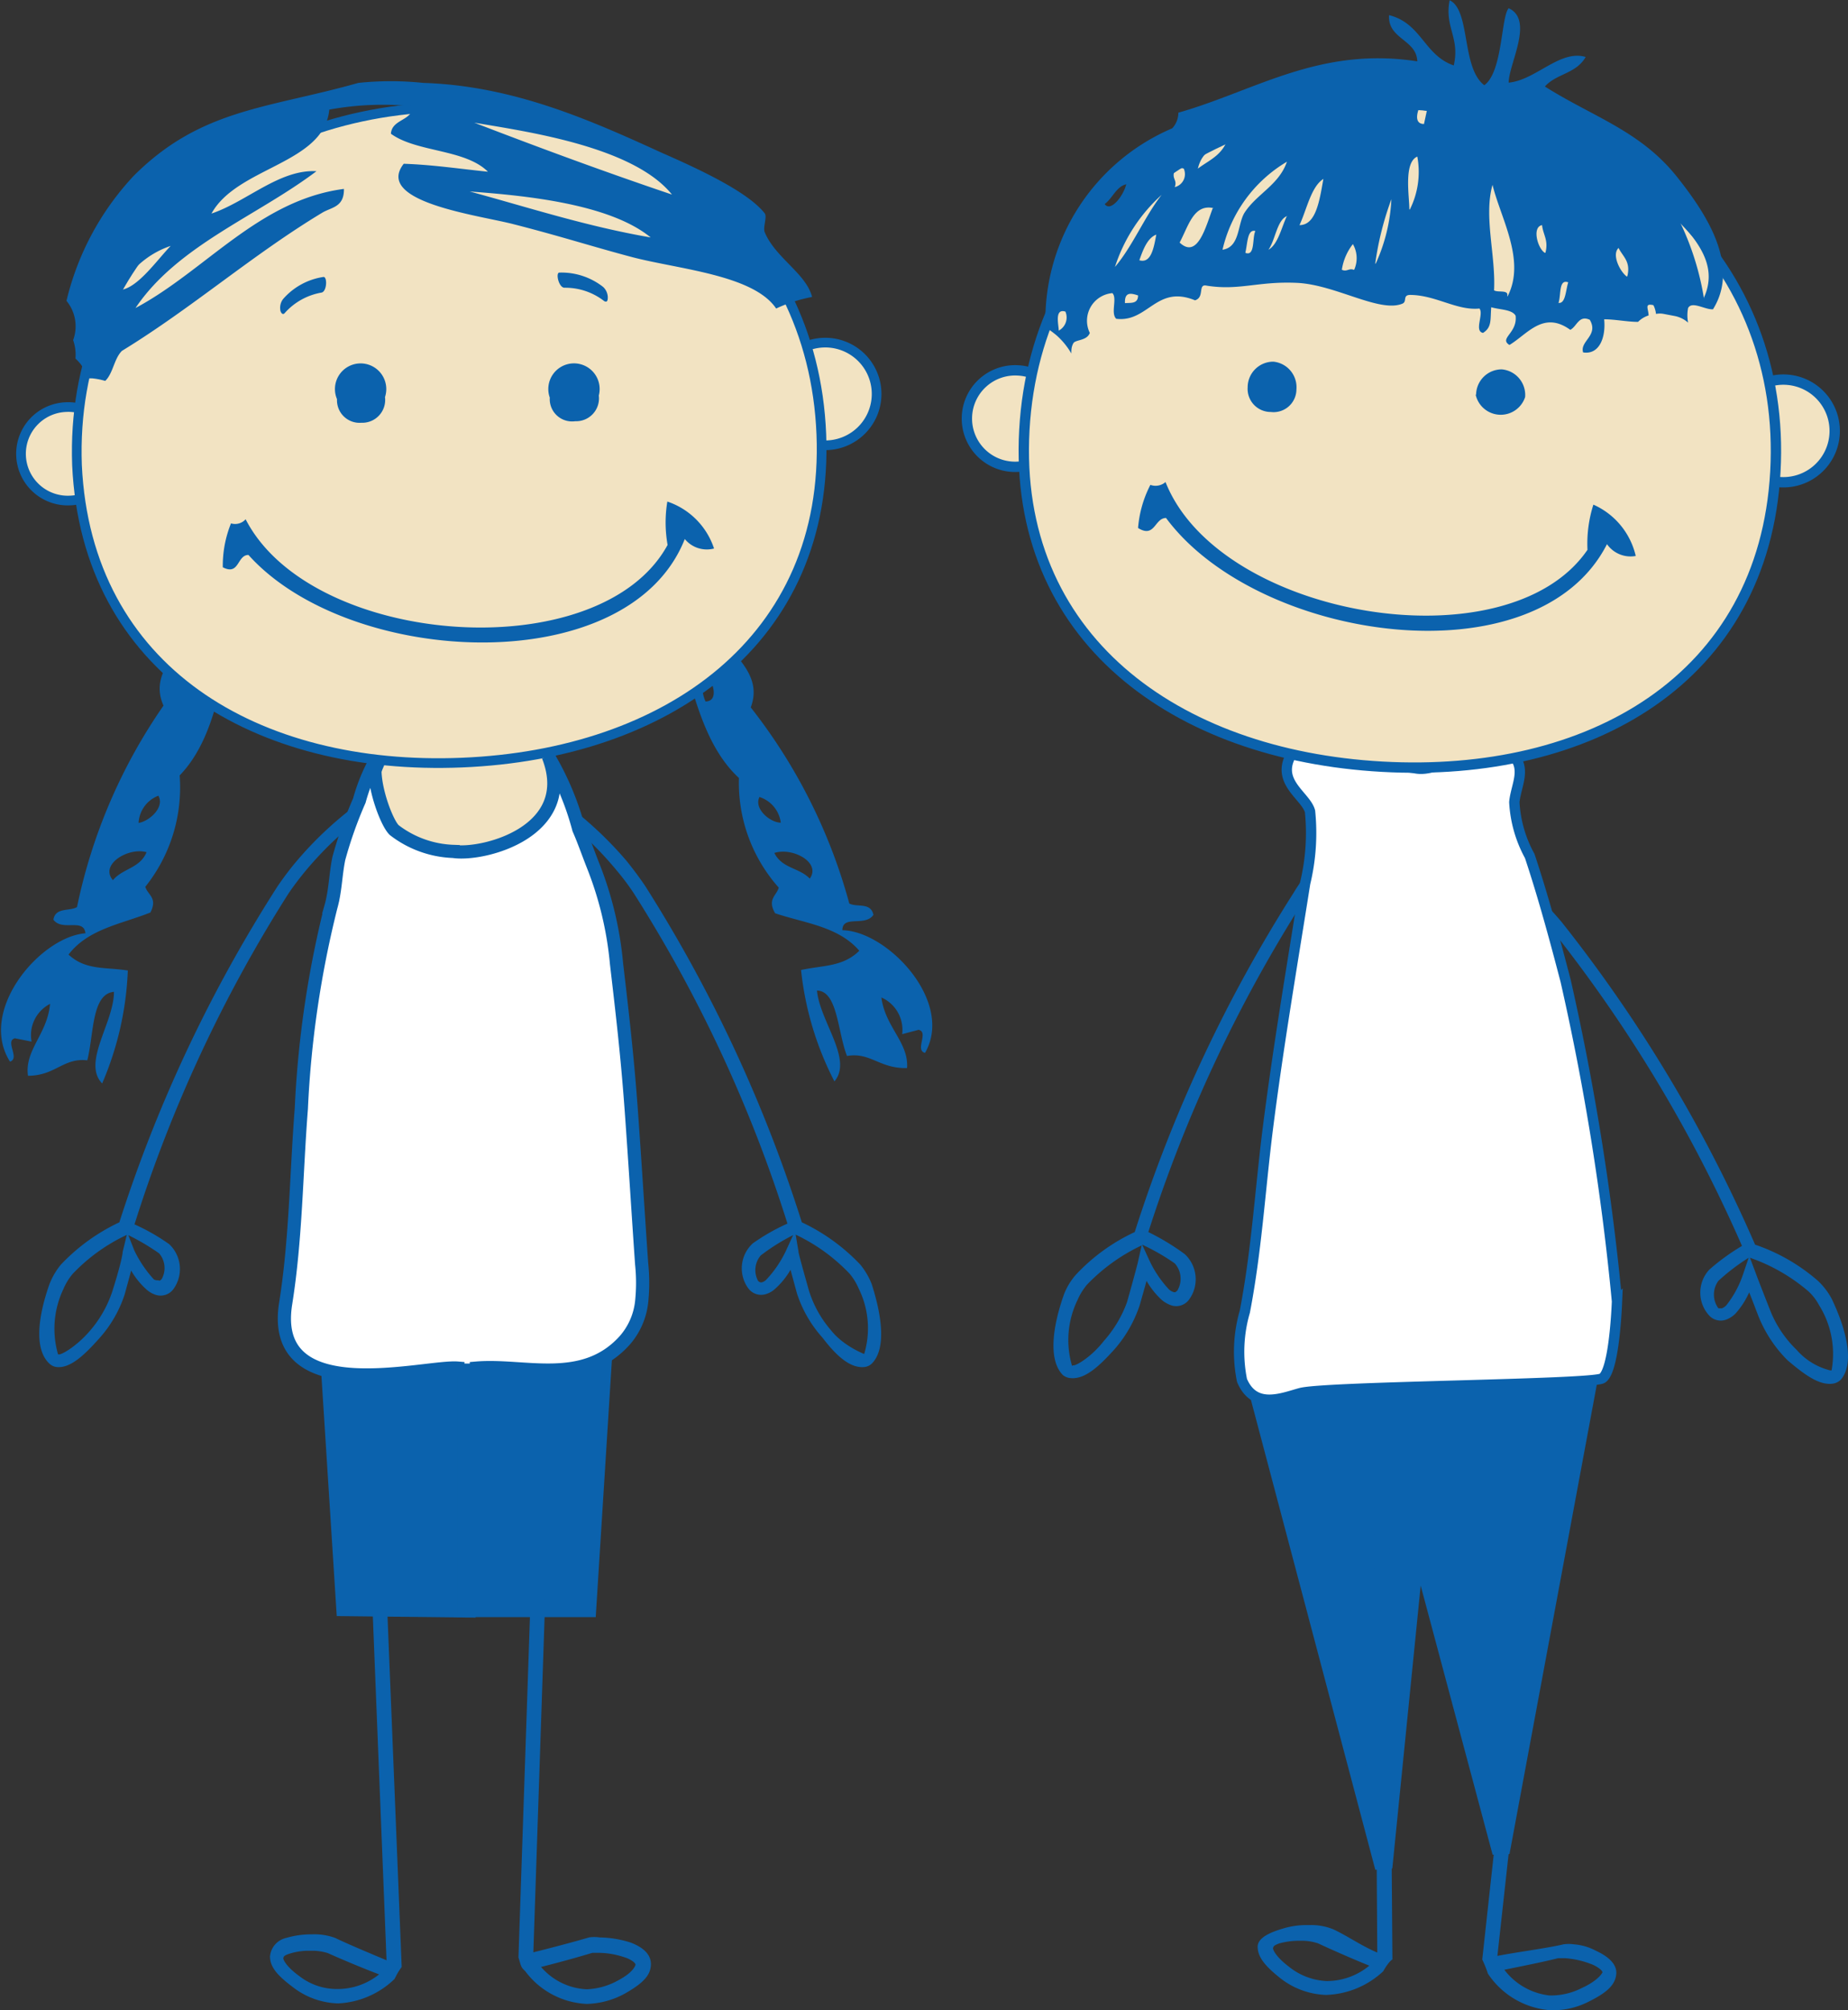
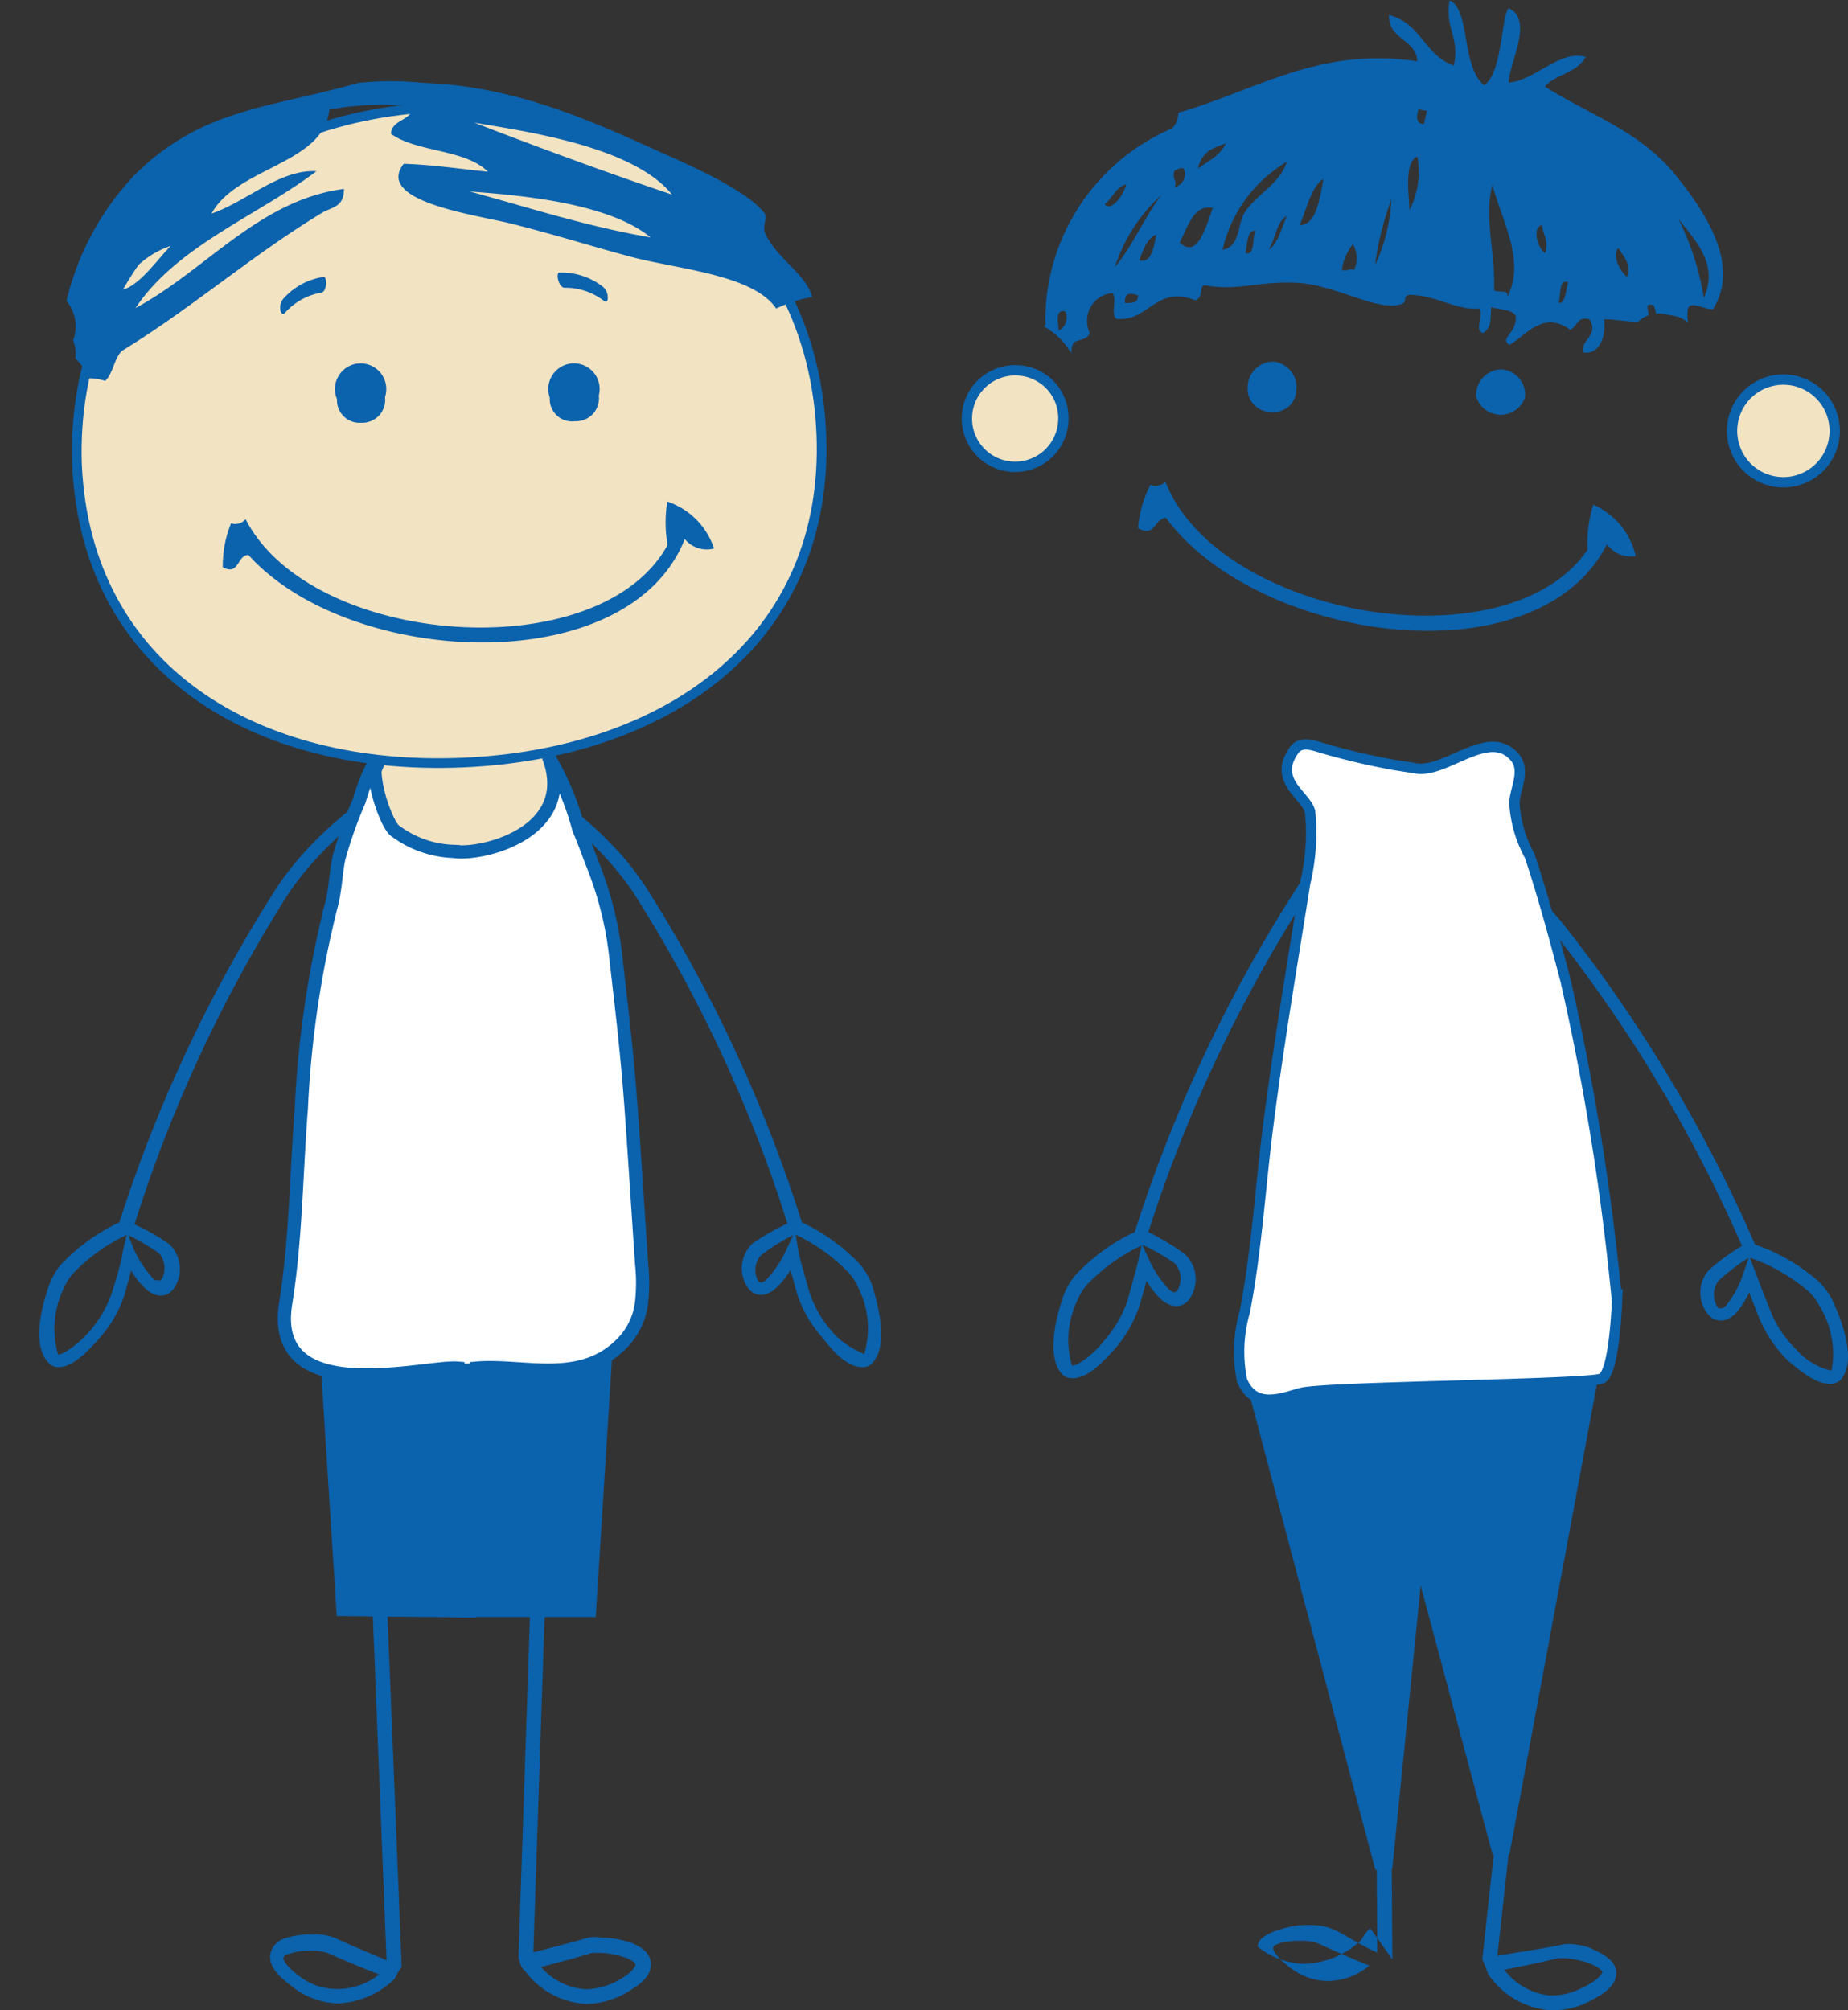
<svg xmlns="http://www.w3.org/2000/svg" viewBox="0 0 72 78.32">
  <rect x="0" y="0" width="72" height="78.32" fill="#333333" stroke="none" />
  <g data-name="Ebene 2">
    <g data-name="design">
      <path d="M3.86 52.15a4.78 4.78 0 001-1.73l.25-.92a3 3 0 00.6.74 1 1 0 00.37.21.62.62 0 00.67-.22 1.33 1.33 0 00-.16-1.76 7.93 7.93 0 00-1.35-.77 54.49 54.49 0 016-12.89c.21-.31.44-.61.68-.9a13.56 13.56 0 012.47-2.3 3 3 0 01-.37-.35 14.12 14.12 0 00-2.49 2.32c-.26.31-.49.62-.71.94a55.7 55.7 0 00-6.17 13.1 7.58 7.58 0 00-2.28 1.65 2.84 2.84 0 00-.44.75c-.44 1.24-.62 2.54 0 3.11a.49.49 0 00.3.13c.52.04 1.06-.47 1.63-1.11zm2.34-3.32a.88.88 0 01.1 1c-.07.07-.08.07-.13.05a.38.38 0 01-.17-.03 4.65 4.65 0 01-.77-1.14L5 48.12a8.88 8.88 0 011.2.71zm-3.94 3.93a3.6 3.6 0 01.21-2.54 2.34 2.34 0 01.36-.59 7 7 0 012.11-1.52l-.16.66s0 .26-.4 1.53a4.52 4.52 0 01-.87 1.54c-.51.6-1.16.99-1.25.92zM33.65 53.26a.49.49 0 00.31-.13c.58-.57.4-1.87 0-3.11a2.84 2.84 0 00-.44-.75 7.58 7.58 0 00-2.28-1.65 55.7 55.7 0 00-6.12-13.13c-.22-.32-.45-.63-.7-.94a14.55 14.55 0 00-2.5-2.32 3 3 0 01-.37.35 13.56 13.56 0 012.45 2.3 9.65 9.65 0 01.68.9 54.49 54.49 0 016 12.89 7.93 7.93 0 00-1.35.77 1.32 1.32 0 00-.17 1.76.62.62 0 00.67.22.9.9 0 00.37-.21 3 3 0 00.6-.74l.25.92a4.78 4.78 0 001 1.73c.51.67 1.05 1.18 1.6 1.14zm-2.75-5.14l-.27.59a4.36 4.36 0 01-.77 1.14.38.38 0 01-.19.11c-.05 0-.06 0-.13-.05a.88.88 0 01.1-1 7.87 7.87 0 011.26-.79zm1.48 3.71a4.33 4.33 0 01-.86-1.54c-.36-1.27-.42-1.53-.41-1.53L31 48.1a7.07 7.07 0 012.1 1.52 2.34 2.34 0 01.36.59 3.49 3.49 0 01.21 2.54s-.81-.31-1.29-.92z" fill="#0b62ad" />
      <path d="M23.59 42c0 8.67-2.42 15.7-5.41 15.7s-5.41-7-5.41-15.7 2.42-15.7 5.41-15.7 5.41 7.02 5.41 15.7z" fill="#f2e3c2" stroke="#0b62ad" stroke-width=".377" fill-rule="evenodd" />
      <path d="M18.52 47.44l-6.4-.17 1 15.69 5.41.06z" fill="#0b62ad" fill-rule="evenodd" />
      <path d="M17.8 47.44l6.4-.17L23.21 63H17.8z" fill="#0b62ad" fill-rule="evenodd" />
      <path d="M25 50.71a7 7 0 000-1.46c-.14-2-.26-4-.41-6.06s-.35-3.77-.57-5.65a13.7 13.7 0 00-.91-3.81c-.19-.48-.37-1-.56-1.43a11.17 11.17 0 00-1.19-2.84c1.14 2.92-2.5 3.89-3.7 3.71a4 4 0 01-2.3-.83C15 32 14.31 30 14.75 29.42a7.15 7.15 0 00-.75 1.77 16.31 16.31 0 00-.8 2.26c-.13.64-.13 1.26-.31 1.89a39.74 39.74 0 00-1.15 7.85c-.2 2.56-.21 5.08-.61 7.59-.66 4.14 5.43 2.41 6.71 2.52v.08h.72v-.08c1.88-.16 4.16.72 5.78-1.08a2.73 2.73 0 00.66-1.51z" fill="#fff" stroke="#0b62ad" stroke-width=".514" />
      <path d="M15.65 76.63l-.74-18.33h-.57l.72 18.07c-.64-.27-1.46-.61-2-.87a2.35 2.35 0 00-.91-.14 3.42 3.42 0 00-1 .14.81.81 0 00-.63.72c0 .42.3.75.87 1.18a3 3 0 001.78.65 3.38 3.38 0 002.2-.95c.14-.27.14-.27.28-.47zm-2.52.86a2.38 2.38 0 01-1.45-.49c-.53-.38-.66-.67-.64-.72s0-.09.25-.17a2.47 2.47 0 01.81-.11 2 2 0 01.67.09c.56.25 1.32.57 2 .83a2.59 2.59 0 01-1.64.57zM24.57 75.68a4.14 4.14 0 00-1.21-.2 1.36 1.36 0 00-.41 0c-.61.18-1.49.41-2.17.58l.56-16.71h-.57l-.57 16.91c.1.3.07.36.26.53a3.16 3.16 0 002.4 1.28 3.24 3.24 0 001.5-.41c.66-.38 1-.69 1-1.14s-.42-.7-.79-.84zm-.48 1.47a2.73 2.73 0 01-1.23.35 2.49 2.49 0 01-1.78-.87 45 45 0 002-.55h.24a3.2 3.2 0 011 .17 1.09 1.09 0 01.36.18c.08.07.08.1.08.11s-.05.28-.67.61z" fill="#0b62ad" />
-       <path d="M4.44 38.64c0 1.21-1.25 2.75-.46 3.57a12.32 12.32 0 001-4.4c-.88-.14-1.64 0-2.31-.62.76-1 2.06-1.19 3.19-1.64.29-.57-.1-.68-.2-1A6.2 6.2 0 007 30.21c2-2.07 1.61-6 3.06-8.19 0 .11.07.21.1.32a7.29 7.29 0 01-.08-.79 1.62 1.62 0 01.12-.68c0-.16-.06-.32-.08-.47a4.22 4.22 0 010-.63c-.28-.06-.55-.11-.82-.18a1.75 1.75 0 00-.63.78c-.16.44 0 .94-.17 1.46s-.68.79-.82 1.32c-.08.32 0 .78-.09 1.07-.44 1.1-1.82 1.92-1.22 3.27A21.33 21.33 0 003 35.34c-.3.17-.84 0-.92.49.35.47 1.18-.08 1.25.53-1.75.13-4.21 3-2.94 5 .4-.13-.21-.8.19-.91l.65.13a1.37 1.37 0 01.72-1.47c-.1 1.17-1 1.8-.86 2.8 1.07 0 1.38-.71 2.31-.6.26-1 .16-2.59 1.04-2.67zm5-18.37c.35 0 .28.34.29.59-.15 0-.24 0-.3.08-.24-.03.08-.47.05-.67zM8 26.07a1.29 1.29 0 01.05 1.09c-.59.01-.27-.91-.05-1.09zM6.17 31c.26.45-.36 1-.77 1.06A1.2 1.2 0 016.17 31zm-.46 2.2c-.26.63-.93.63-1.31 1.09-.53-.61.6-1.29 1.31-1.09zM33 41.14c.91-.16 1.27.5 2.34.47.07-1-.85-1.59-1-2.75a1.38 1.38 0 01.81 1.43l.64-.17c.41.09-.16.79.25.9 1.15-2-1.47-4.75-3.22-4.78 0-.61.89-.12 1.21-.6-.11-.5-.63-.28-.94-.44a21.46 21.46 0 00-3.84-7.64c.52-1.39-.9-2.12-1.42-3.2-.13-.28 0-.75-.15-1.06-.16-.52-.67-.81-.89-1.27s-.07-1-.25-1.45a1.75 1.75 0 00-.67-.74l-.81.23a4.41 4.41 0 010 .63c0 .15 0 .31-.05.47a1.69 1.69 0 01.16.67 7.26 7.26 0 010 .8l.09-.33c1.58 2.13 1.42 6.05 3.53 8a6.14 6.14 0 001.55 4.27c-.08.31-.46.45-.14 1 1.16.39 2.46.51 3.28 1.46-.64.63-1.39.56-2.27.75a12.22 12.22 0 001.3 4.34c.73-.86-.57-2.34-.68-3.54.81.02.8 1.61 1.17 2.55zm-7.29-19.93c-.06-.1-.15-.13-.3-.07 0-.25-.1-.56.26-.61-.02.2.33.62.04.68zm1.78 6.12a1.29 1.29 0 010-1.09c.22.16.59 1.07 0 1.09zm2.93 4.72c-.41 0-1.06-.54-.83-1a1.21 1.21 0 01.83 1zm1.13 2.18c-.41-.43-1.08-.39-1.38-1 .71-.23 1.83.37 1.38 1z" fill="#0b62ad" fill-rule="evenodd" />
-       <path d="M34.15 15.23a2 2 0 11-2.09-1.88 2 2 0 012.09 1.88zM4.5 17.6a1.84 1.84 0 01-1.79 1.9 1.82 1.82 0 11-.14-3.64A1.84 1.84 0 014.5 17.6z" fill="#f2e3c2" stroke="#0b62ad" stroke-width=".377" fill-rule="evenodd" />
      <path d="M3 18.12c-.29-8 6-13.61 14-13.94s14.68 4.74 15 12.74-6 12.46-14 12.79S3.37 26.12 3 18.12z" fill="#f2e3c2" stroke="#0b62ad" stroke-width=".377" />
      <path d="M26 19.54a2.88 2.88 0 011.82 1.83 1.11 1.11 0 01-1.14-.37c-2.19 5.54-13.07 5-17 .62-.45 0-.35.82-1 .48A4.41 4.41 0 019 20.39a.55.55 0 00.57-.16c2.57 5 13.81 5.83 16.44 1a5 5 0 01-.01-1.69z" fill="#0b62ad" fill-rule="evenodd" />
      <path d="M13.13 15.55a1 1 0 111.87-.08.89.89 0 01-.92 1 .88.88 0 01-.95-.92zM21.42 15.49a1 1 0 111.91-.08.89.89 0 01-.92 1 .87.87 0 01-.99-.92z" fill="#0b62ad" />
      <path d="M21.79 10.62a2.63 2.63 0 011.71.56.57.57 0 01.18.39c0 .08 0 .24-.14.16a2.47 2.47 0 00-1.54-.52c-.23.01-.36-.58-.21-.59zM12.6 10.79a2.59 2.59 0 00-1.57.86.56.56 0 00-.11.42c0 .07.08.23.17.13a2.48 2.48 0 011.43-.8c.22-.03.24-.63.08-.61z" fill="#0b62ad" fill-rule="evenodd" />
      <path d="M29.8 9.06c-.09-.18.09-.58 0-.74-.61-.79-2.33-1.63-4-2.36C23 4.68 20 3.34 16.49 3.23a12.14 12.14 0 00-2.53 0c-3.53 1-6.13 1-8.75 3.62a10.79 10.79 0 00-2.62 4.87 1.56 1.56 0 01.26 1.53 1.74 1.74 0 01.09.72 1.54 1.54 0 01.47.77h.18a2.71 2.71 0 01.51.1c.31-.3.34-.86.65-1.17 2.73-1.67 5.08-3.74 7.8-5.38.36-.22.86-.21.85-.93-3.31.43-5.4 3.19-8.12 4.64C6.91 9.57 10 8.43 12.33 6.67c-1.44-.08-2.72 1.19-4.09 1.65 1-1.82 4.39-1.93 4.59-4.05a11.63 11.63 0 013.25-.13c0 .57-.81.49-.85 1.07 1 .73 2.89.59 3.78 1.48-1.09-.11-2.13-.27-3.28-.31-1.16 1.49 2.9 2 4.26 2.35 1.88.48 3.1.88 4.65 1.29 1.8.47 4.72.69 5.6 2a5.74 5.74 0 011.4-.45c-.23-.91-1.42-1.52-1.84-2.51zM4.65 11.3a3.51 3.51 0 012-1.72c-.56.58-1.32 1.69-2 1.72zM18.3 7.46c2.18.16 5.45.48 7.05 1.79-2.5-.43-4.73-1.16-7.05-1.79zm.18-2.68c2 .34 6.19.92 7.7 2.8-2.61-.88-5.18-1.83-7.7-2.8z" fill="#0b62ad" fill-rule="evenodd" />
      <path d="M71.44 53.9a.55.55 0 00.29-.16c.53-.64.21-1.93-.36-3.13a2.75 2.75 0 00-.53-.7 7.28 7.28 0 00-2.46-1.42 56.32 56.32 0 00-7.53-12.56 10.6 10.6 0 00-.8-.86A14.61 14.61 0 0057.3 33a2.57 2.57 0 01-.34.39 13.73 13.73 0 012.73 2c.28.27.53.55.77.83a55.63 55.63 0 017.41 12.32 8.3 8.3 0 00-1.28.93 1.32 1.32 0 000 1.78.61.61 0 00.69.15 1 1 0 00.35-.24 3.19 3.19 0 00.52-.81c.09.22.2.51.35.9A5.09 5.09 0 0069.65 53c.64.54 1.24 1 1.79.9zM68.13 49l-.21.62a4 4 0 01-.65 1.22.47.47 0 01-.18.13h-.14a.91.91 0 010-1.07 8.2 8.2 0 011.18-.9zM70 52.59a4.39 4.39 0 01-1-1.46c-.49-1.24-.58-1.49-.58-1.49l-.24-.64a7.08 7.08 0 012.28 1.31 2.07 2.07 0 01.42.55 3.58 3.58 0 01.48 2.53h-.05a2.55 2.55 0 01-1.31-.8zM43.41 52.58a5 5 0 001-1.75c.11-.4.2-.7.26-.93a3.1 3.1 0 00.6.75 1.17 1.17 0 00.38.21.62.62 0 00.67-.22 1.34 1.34 0 00-.16-1.78 9.15 9.15 0 00-1.42-.86 55.58 55.58 0 016.11-13 9.24 9.24 0 01.68-.9A14.19 14.19 0 0154 31.81a3.12 3.12 0 01-.37-.36 14.91 14.91 0 00-2.53 2.35c-.25.31-.49.63-.71 1A56.47 56.47 0 0044.21 48a7.4 7.4 0 00-2.3 1.67 2.58 2.58 0 00-.45.74c-.45 1.26-.63 2.57-.05 3.16a.54.54 0 00.31.12c.56.05 1.11-.47 1.69-1.11zm2.36-3.36a.9.9 0 01.1 1.06c-.08.07-.08.07-.14.06a.48.48 0 01-.19-.11 4.36 4.36 0 01-.77-1.15l-.27-.59a8.36 8.36 0 011.27.73zm-4 4a3.57 3.57 0 01.21-2.57 2.44 2.44 0 01.37-.6 7.19 7.19 0 012.13-1.53l-.15.67s-.06.26-.42 1.54a4.68 4.68 0 01-.91 1.52c-.47.61-1.12 1-1.21.94z" fill="#0b62ad" />
      <path fill="#0b62ad" stroke="#0b62ad" stroke-width=".675" fill-rule="evenodd" d="M48.56 52.55l13.5.37-3.58 19.25L55.2 59.9l-1.29 12.86-5.35-20.21z" />
      <path d="M54.31 29.8a27.23 27.23 0 01-2.8-.66c-.28-.08-.81-.3-1.08.07-.87 1.2.44 1.76.61 2.4a8.35 8.35 0 01-.19 2.8c-.51 3.22-1.06 6.43-1.47 9.69-.29 2.35-.43 4.67-.88 7a5.61 5.61 0 00-.11 2.68c.49 1.16 1.58.68 2.29.49 1-.26 11.32-.32 11.74-.57s.55-2.27.58-3a98.13 98.13 0 00-2-12.48c-.43-1.65-.88-3.31-1.4-4.87a4.89 4.89 0 01-.6-2.1c.06-.65.51-1.34-.11-1.88-1-.9-2.57.73-3.69.57z" fill="#fff" stroke="#0b62ad" stroke-width=".403" />
-       <path d="M54.25 76.34l-.14-18.52h-.57l.12 18.25c-.65-.28-1.13-.63-1.7-.9A2.24 2.24 0 0051 75a3.14 3.14 0 00-1 .13c-.3.09-1 .3-1 .71s.3.76.86 1.21a3.05 3.05 0 001.8.67 3.41 3.41 0 002.23-.92c.24-.42.36-.46.36-.46zm-2.56.84a2.52 2.52 0 01-1.46-.55c-.53-.4-.65-.69-.63-.74s0-.09.25-.18a2.92 2.92 0 01.82-.1 2 2 0 01.68.1c.56.26 1.33.6 2 .87a2.61 2.61 0 01-1.66.6zM62.18 76a2.14 2.14 0 00-.85-.25 1.41 1.41 0 00-.42 0c-.63.15-1.87.31-2.57.45l1.85-16.81-.58-.05-1.86 17a4.4 4.4 0 01.22.55 3.2 3.2 0 002.36 1.42 3 3 0 001.53-.31c.69-.34 1.06-.63 1.11-1.08s-.42-.75-.79-.92zm-.57 1.46a2.62 2.62 0 01-1.25.28 2.57 2.57 0 01-1.75-1c.68-.14 1.5-.3 2.09-.45h.3a3.57 3.57 0 011 .23 1.26 1.26 0 01.36.21c.07.07.08.1.07.12s-.16.31-.82.61z" fill="#0b62ad" />
+       <path d="M54.25 76.34l-.14-18.52h-.57l.12 18.25c-.65-.28-1.13-.63-1.7-.9A2.24 2.24 0 0051 75a3.14 3.14 0 00-1 .13c-.3.09-1 .3-1 .71a3.05 3.05 0 001.8.67 3.41 3.41 0 002.23-.92c.24-.42.36-.46.36-.46zm-2.56.84a2.52 2.52 0 01-1.46-.55c-.53-.4-.65-.69-.63-.74s0-.09.25-.18a2.92 2.92 0 01.82-.1 2 2 0 01.68.1c.56.26 1.33.6 2 .87a2.61 2.61 0 01-1.66.6zM62.18 76a2.14 2.14 0 00-.85-.25 1.41 1.41 0 00-.42 0c-.63.15-1.87.31-2.57.45l1.85-16.81-.58-.05-1.86 17a4.4 4.4 0 01.22.55 3.2 3.2 0 002.36 1.42 3 3 0 001.53-.31c.69-.34 1.06-.63 1.11-1.08s-.42-.75-.79-.92zm-.57 1.46a2.62 2.62 0 01-1.25.28 2.57 2.57 0 01-1.75-1c.68-.14 1.5-.3 2.09-.45h.3a3.57 3.57 0 011 .23 1.26 1.26 0 01.36.21c.07.07.08.1.07.12s-.16.31-.82.61z" fill="#0b62ad" />
      <path d="M71.48 16.88a2 2 0 11-1.92-2.09 2 2 0 011.92 2.09zM41.43 16.37a1.88 1.88 0 11-1.78-1.94 1.86 1.86 0 011.78 1.94z" fill="#f2e3c2" stroke="#0b62ad" stroke-width=".403" fill-rule="evenodd" />
-       <path d="M39.91 16.75c.45-8.08 7.3-13.11 15.38-12.66s14.33 6.21 13.88 14.29-7.24 11.94-15.32 11.49-14.39-5.04-13.94-13.12z" fill="#f2e3c2" stroke="#0b62ad" stroke-width=".403" />
      <path d="M62.08 19.66a2.9 2.9 0 011.65 2 1.12 1.12 0 01-1.12-.46C59.87 26.58 49 25 45.43 20.18c-.45 0-.43.8-1.09.39a4.43 4.43 0 01.48-1.68.59.59 0 00.59-.11c2.1 5.3 13.33 7.19 16.44 2.64a5 5 0 01.23-1.76z" fill="#0b62ad" fill-rule="evenodd" />
      <path d="M48.61 15.09a1 1 0 011-1 1 1 0 01.9 1.08.89.89 0 01-1 .88.9.9 0 01-.9-.96zM57.51 15.39a1 1 0 011-1 1 1 0 01.91 1.08 1 1 0 01-1.93-.11z" fill="#0b62ad" />
      <path d="M66.74 12.05c1.09-1.75-.33-3.81-1.41-5.17-1.43-1.79-3.28-2.33-5.14-3.51.46-.51 1.21-.49 1.59-1.15-1-.3-1.94.9-3 1 0-.73 1-2.44 0-2.9-.3.33-.23 2.48-.95 3-.9-.68-.53-2.92-1.35-3.31-.21 1.05.41 1.45.16 2.54-1.16-.4-1.25-1.64-2.52-1.96-.06.94 1.07.94 1.1 1.8-3.81-.59-6.32 1.15-9.31 2a.89.89 0 01-.24.61 8.13 8.13 0 00-4.94 7.63.17.17 0 01-.06.08 4.2 4.2 0 01.5.36 2.87 2.87 0 01.57.7c0-.13 0-.26.08-.4s.53-.09.64-.4a1.08 1.08 0 01.88-1.55c.2.2-.08.78.15 1 1.24.15 1.56-1.34 3.07-.72.39-.12.09-.66.46-.57 1.26.2 2-.18 3.51-.11s3.22 1.18 4.11.81c.19-.08 0-.33.29-.34 1 0 1.83.62 2.71.53.18.21-.22.88.14.95.35-.22.28-.51.32-1 .33.1.81.08.95.33.08.68-.66.88-.24 1.14.7-.42 1.32-1.35 2.37-.59.26-.13.33-.59.76-.39.36.61-.4.83-.26 1.27.64.1.89-.6.82-1.29.43 0 .9.1 1.32.1a1 1 0 01.41-.25c0-.25-.18-.49.19-.4a1.06 1.06 0 01.1.34.76.76 0 01.3 0l.42.08a1.1 1.1 0 01.53.26 1.49 1.49 0 010-.57c.15-.28.66.07.97.05zm-25.49.83c0-.21-.18-.88.26-.74a.58.58 0 01-.26.74zm3.09-1.37c0 .34-.29.28-.51.3-.02-.45.24-.39.51-.3zm-.46-4.33c-.11.45-.61 1.1-.84.77.3-.22.46-.69.84-.77zm1.38.41c-.66.84-1.13 2-1.82 2.81a6.44 6.44 0 011.82-2.81zm-.21 1.55c-.1.55-.21 1.13-.66 1 .15-.43.32-.87.66-1zm.72-1.85c.11-.3-.14-.31 0-.66.13 0 .17-.13.35-.06a.52.52 0 01-.35.72zm2-1.72c-.25.53-.71.7-1.1 1 .18-.75.69-.82 1.14-1zm-.52 2.54c-.27.72-.59 2-1.29 1.34.35-.66.55-1.52 1.33-1.34zm1.66.89c-.13.27 0 1-.39.85.09-.4.08-.93.39-.85zm1.23-2.7c-.31.91-1.19 1.26-1.66 2-.27.46-.17 1.33-.85 1.43a5.4 5.4 0 012.51-3.43zm0 2.11c-.22.48-.35 1.11-.72 1.32.28-.4.33-1.17.74-1.32zm.49.36c.29-.63.45-1.49.93-1.8-.15.86-.29 1.78-.91 1.8zm2.11 1.74c-.19-.07-.26.09-.46 0a2.12 2.12 0 01.43-1 1.1 1.1 0 01.05 1zm.84-.24a11.93 11.93 0 01.63-2.51 6.81 6.81 0 01-.61 2.51zm1.9-5.44c-.29 0-.32-.25-.21-.57l.32.06zm-.57 3.33c0-.51-.23-1.83.31-2.06a3.27 3.27 0 01-.29 2.06zm3.81 3.38c.08-.27-.37-.13-.51-.23.07-1.37-.41-2.87-.06-4.11.31 1.29 1.31 2.94.59 4.34zm1.47-1.69c-.27-.15-.52-1-.11-1.08.04.38.26.59.13 1.08zm.51 2c.14-.28 0-1 .4-.85-.1.3-.1.84-.38.8zm2.69-1.07c-.26-.18-.61-.85-.33-1.12.17.34.47.52.35 1.07zm3 .86a10.82 10.82 0 00-1-3.12c.54.73 1.61 1.71 1 3.07z" fill="#0b62ad" fill-rule="evenodd" />
    </g>
  </g>
</svg>